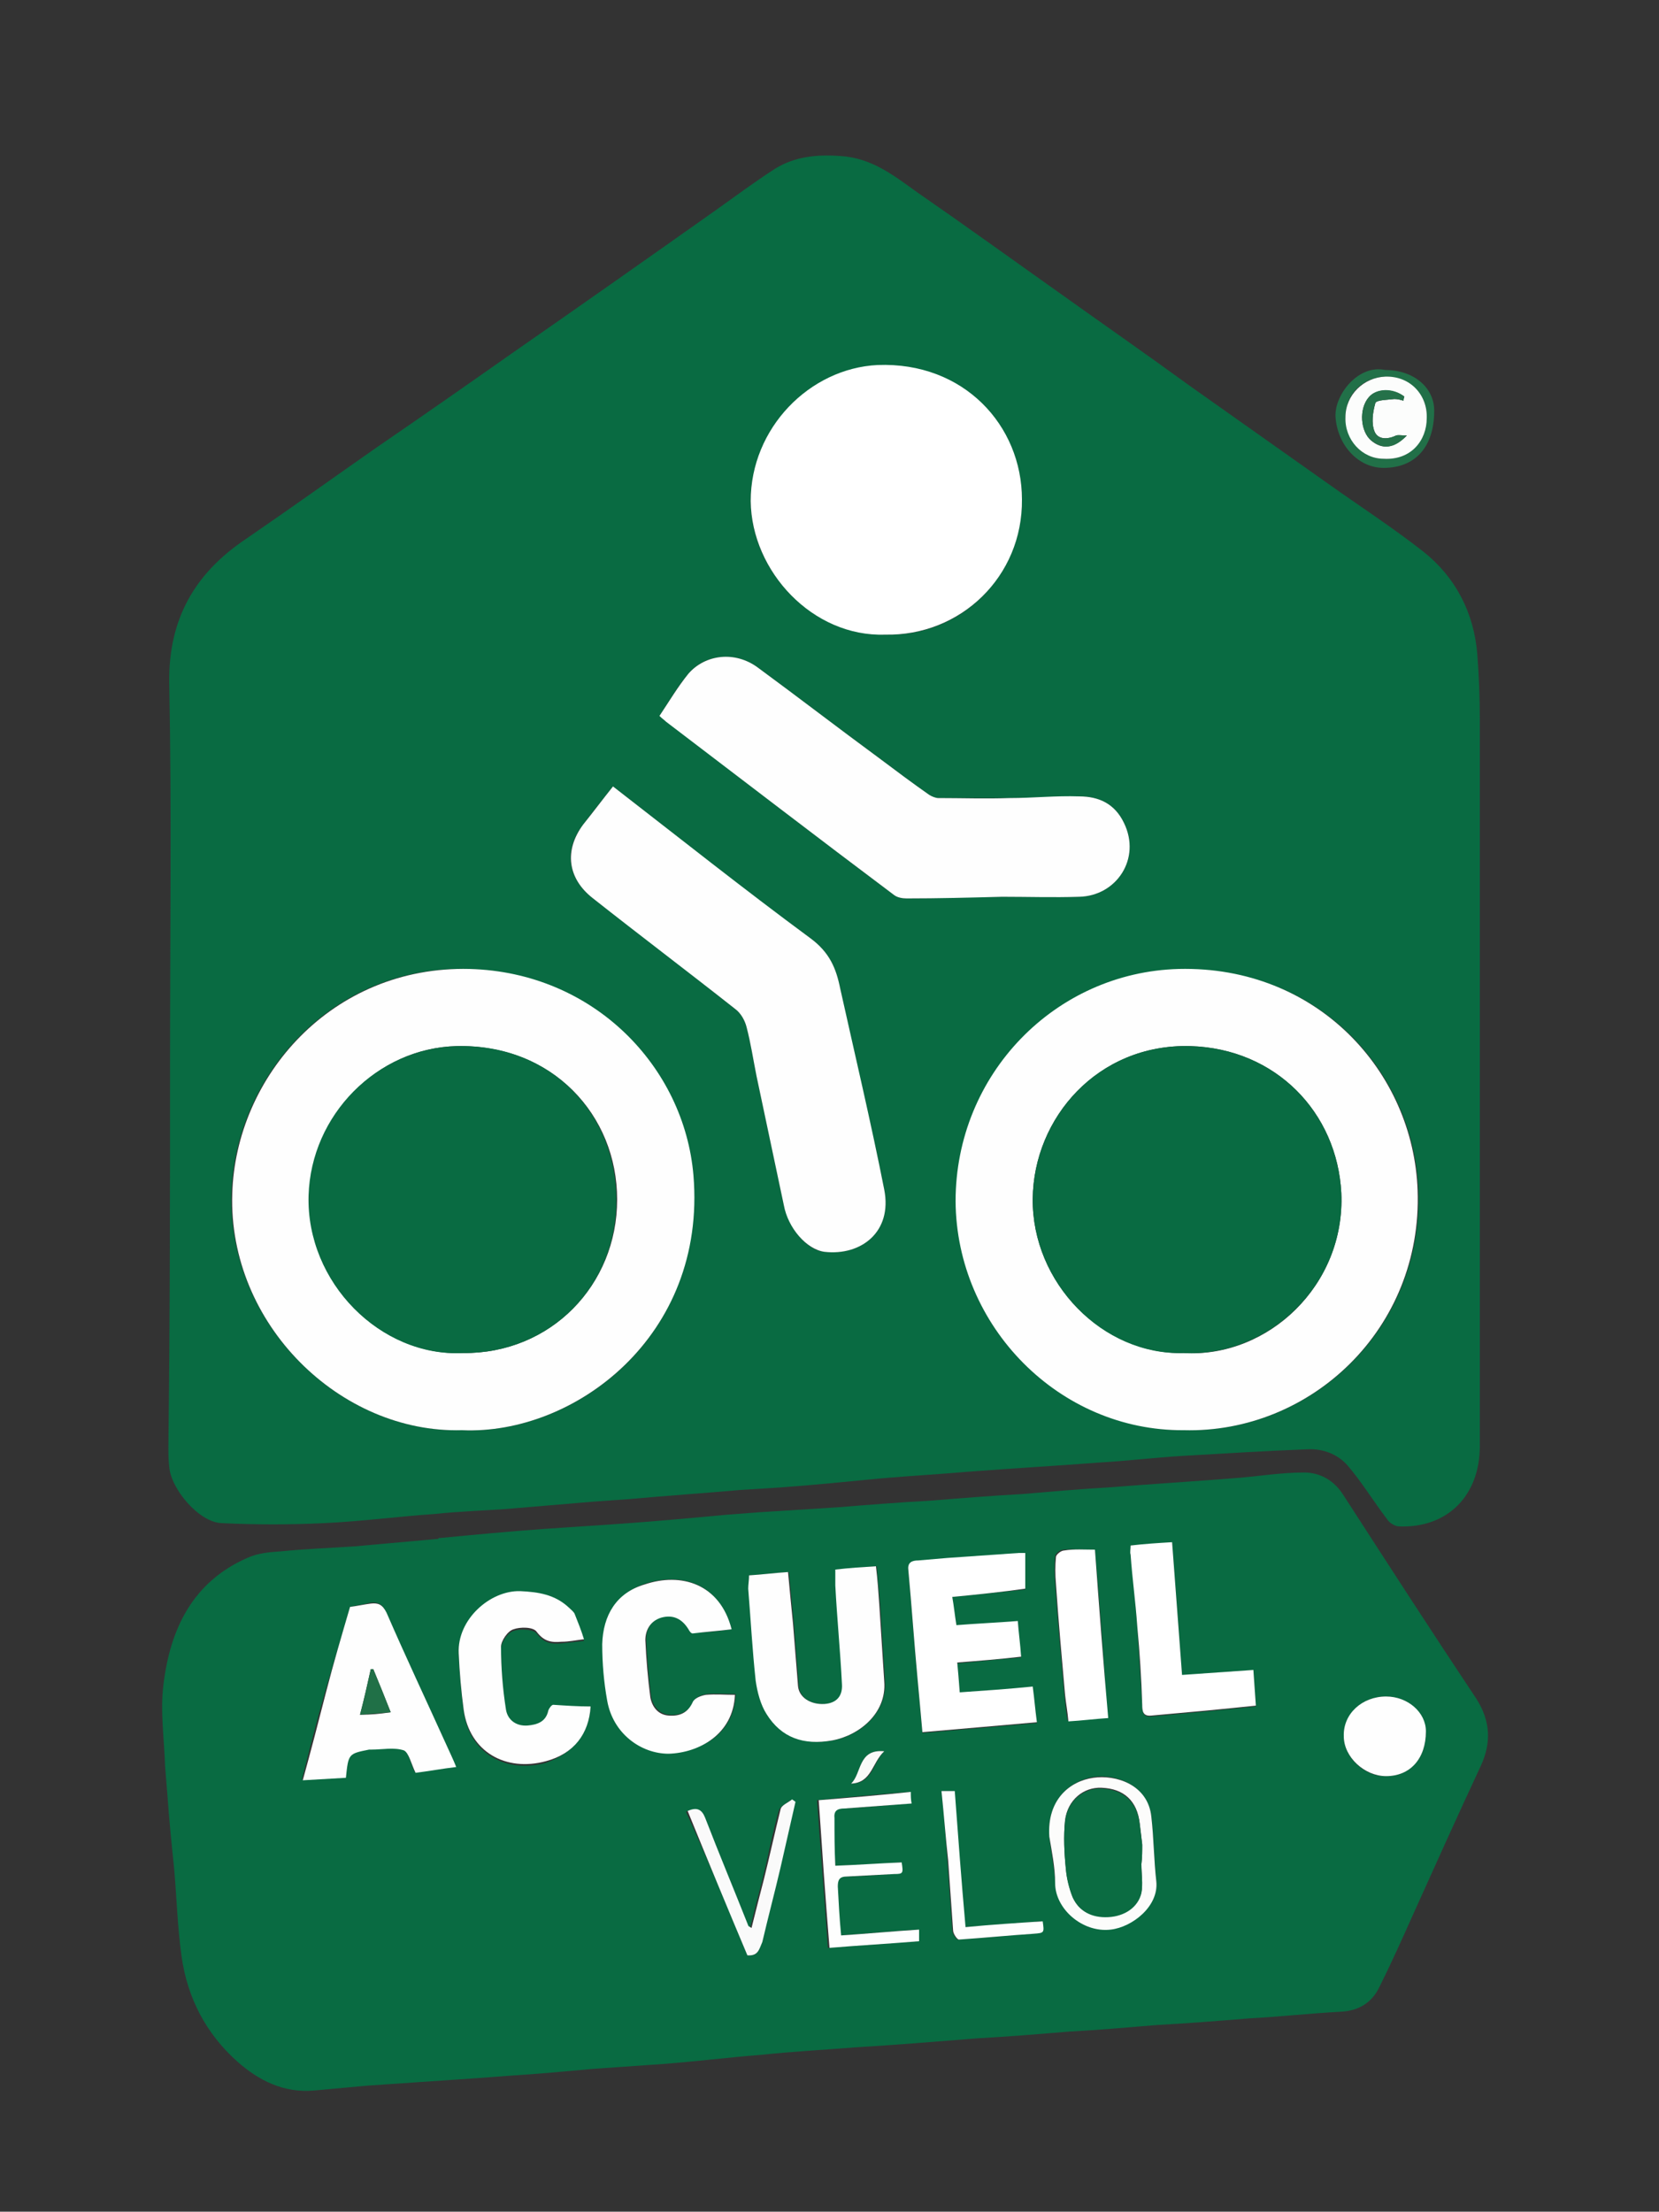
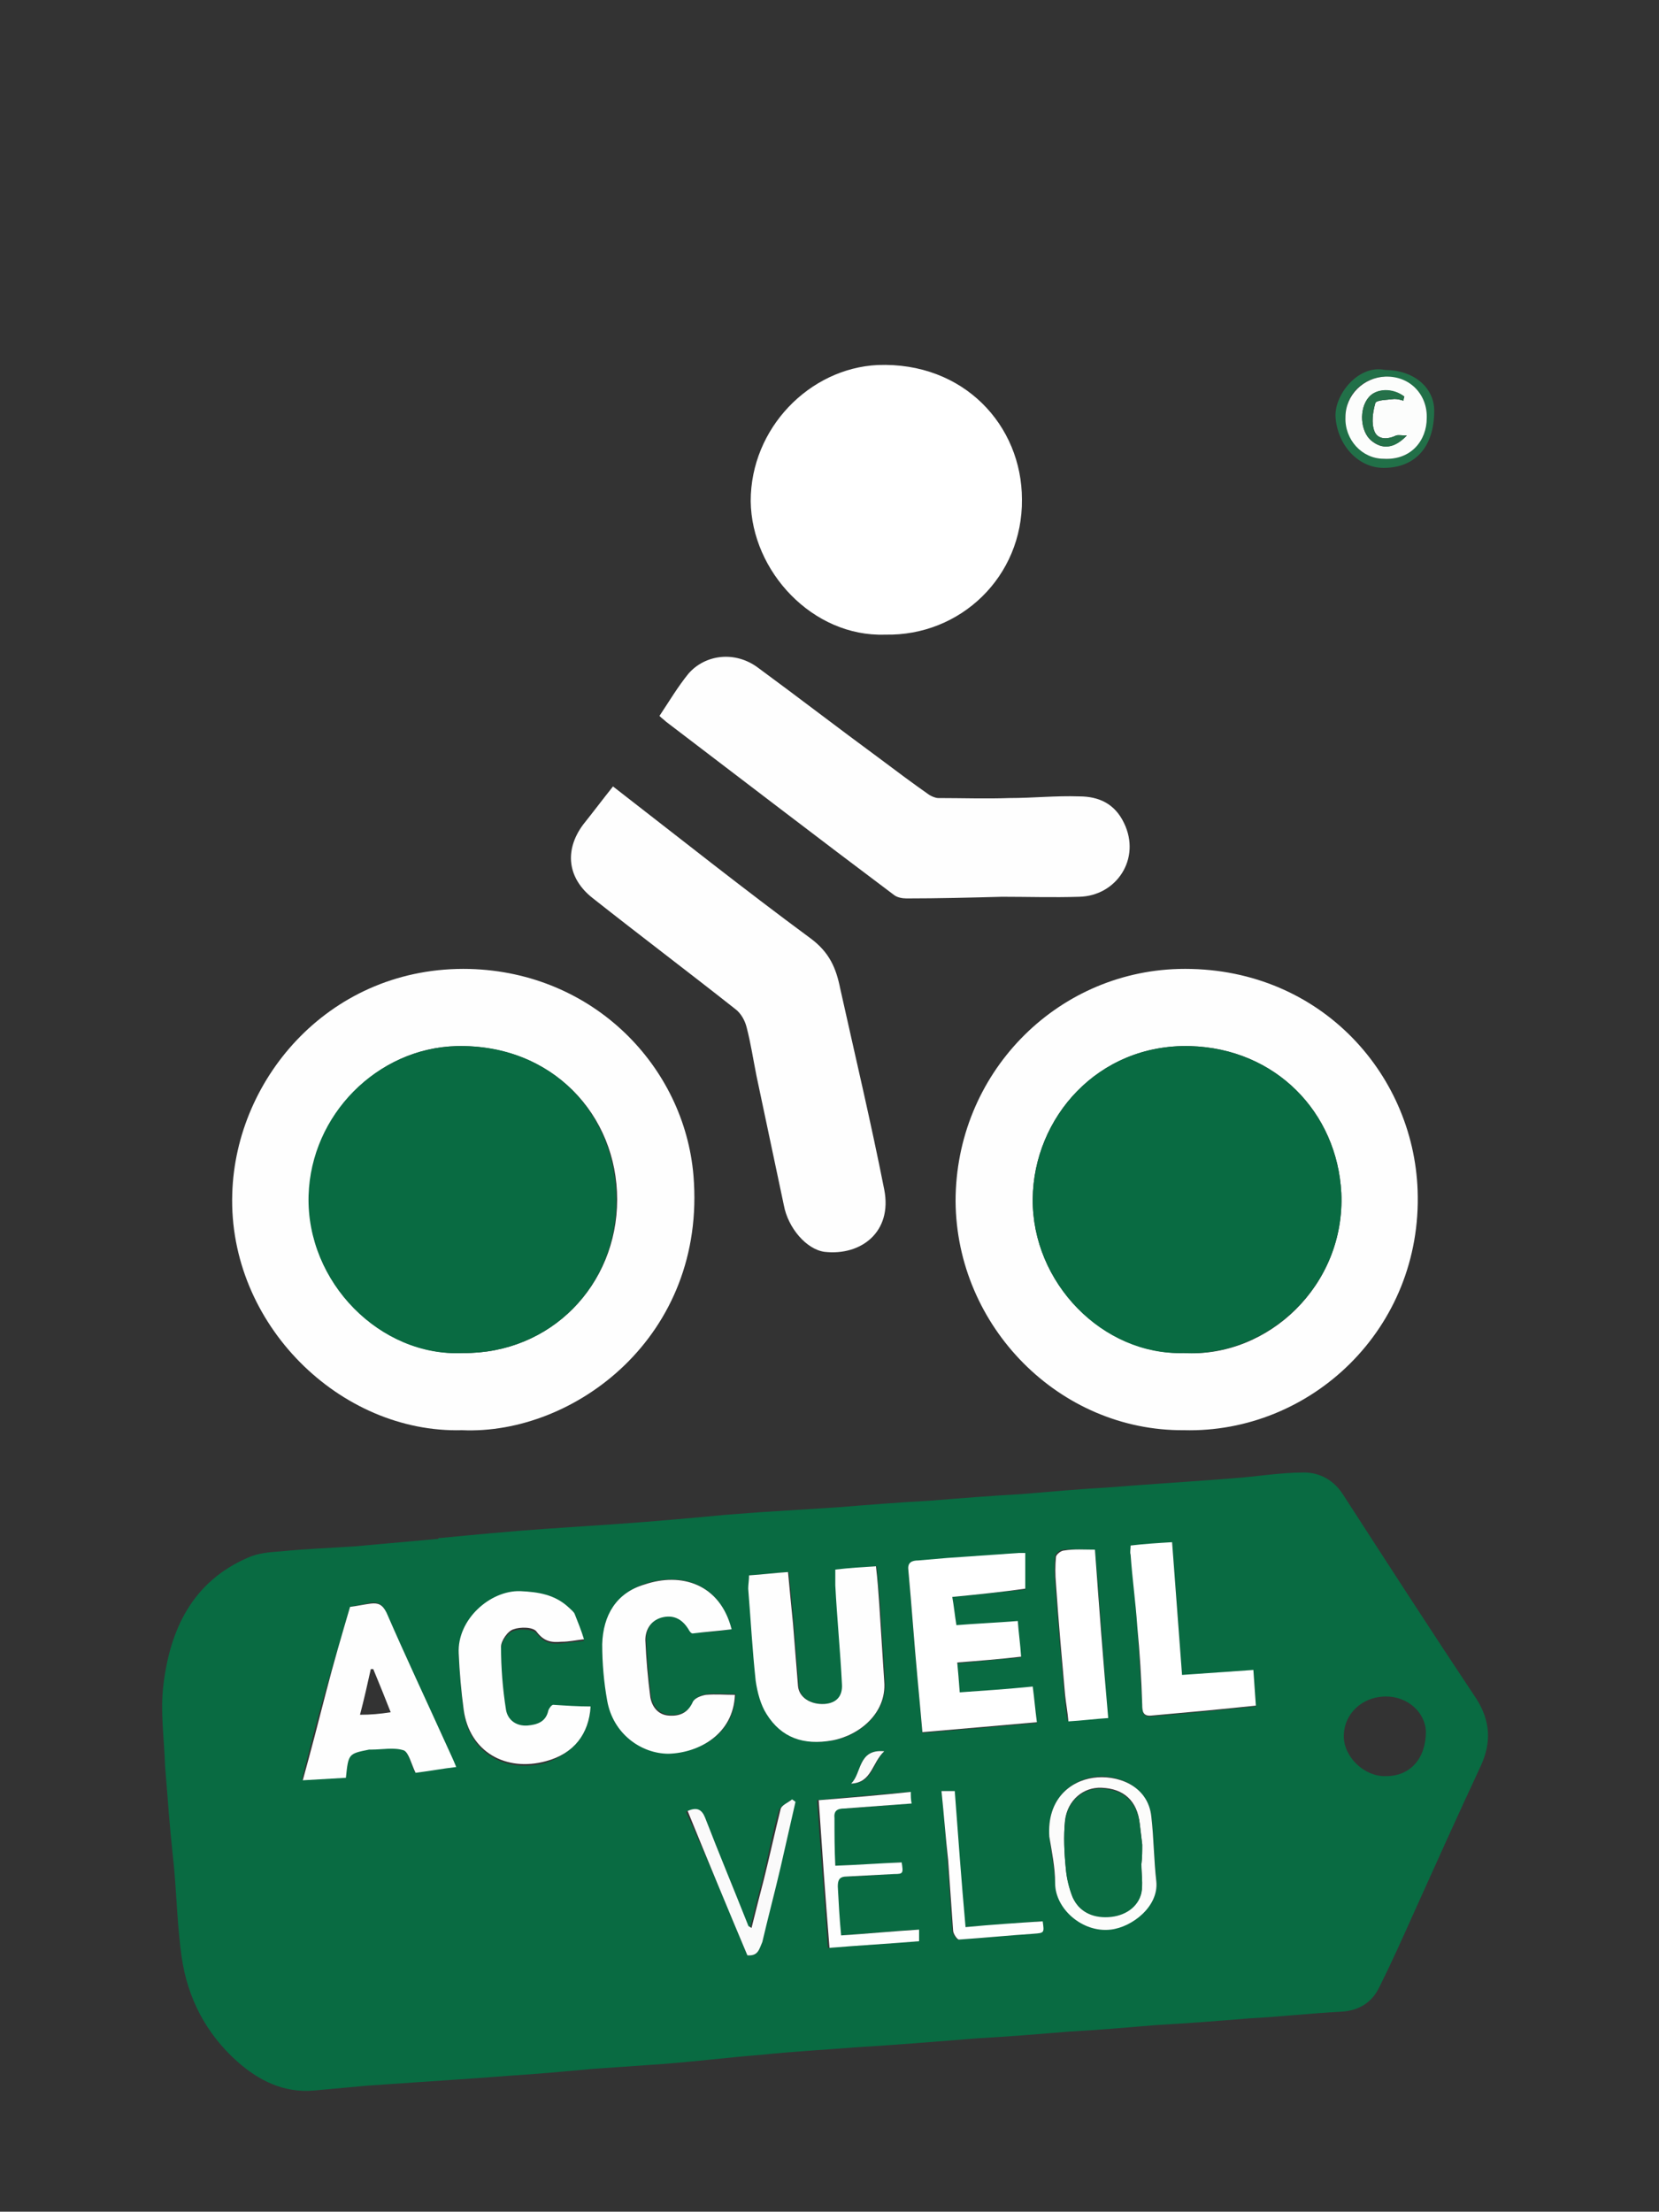
<svg xmlns="http://www.w3.org/2000/svg" version="1.1" id="Calque_1" x="0px" y="0px" viewBox="0 0 200 266.6" style="enable-background:new 0 0 200 266.6;" xml:space="preserve">
  <rect x="0" y="0" width="200" height="266.6" fill="#333333" stroke="none" />
  <style type="text/css">
	.st0{fill:none;}
	.st1{fill:#096B42;}
	.st2{fill:#217048;}
	.st3{fill:#FEFEFE;}
	.st4{fill:#FFFFFF;}
	.st5{fill:#FCFCFB;}
	.st6{fill:#FAFAFA;}
	.st7{fill:#FAFAF9;}
	.st8{fill:#FCFDFC;}
	.st9{fill:#207047;}
	.st10{fill:#0B6C42;}
	.st11{fill:#257149;}
</style>
  <g>
-     <path class="st0" d="M0,0c66.7,0,133.3,0,200,0c0,88.8,0,177.7,0,266.6c-66.7,0-133.3,0-200,0C0,177.7,0,88.9,0,0z M20.5,127.4   c0,15.6,0,31.2,0,46.8c0,0.8,0,1.7,0.1,2.5c0.2,2.7,3.7,6.7,6.3,6.8c4.1,0.2,8.3,0.2,12.4,0c4.4-0.2,8.9-0.7,13.3-1.1   c2.9-0.2,5.8-0.4,8.6-0.6c3.6-0.3,7.1-0.6,10.7-0.9c1.4-0.1,2.8-0.2,4.2-0.3c4.5-0.4,9-0.8,13.4-1.1c1.6-0.1,3.2-0.2,4.8-0.3   c4.1-0.4,8.1-0.8,12.2-1.1c3.5-0.3,7-0.6,10.5-0.8c5.2-0.4,10.5-0.7,15.7-1.1c3.3-0.3,6.6-0.6,10-0.8c5-0.3,10-0.6,15.1-0.8   c1.9-0.1,3.7,0.5,4.9,2c1.7,2,3.1,4.3,4.7,6.4c0.3,0.4,1,0.9,1.5,0.9c5.8,0.2,9.7-3.8,9.7-9.7c0-29.2,0-58.3,0-87.5   c0-2.6,0-5.2-0.3-7.9c-0.4-5-2.6-9.3-6.5-12.4c-3.7-2.9-7.6-5.5-11.5-8.2c-5.5-3.9-10.9-7.7-16.4-11.6c-5.6-4-11.2-7.9-16.7-11.9   c-5.5-3.9-10.9-7.8-16.4-11.6c-2.9-2-5.6-4.2-9.4-4.4c-2.8-0.1-5.4,0.1-7.7,1.5c-2.5,1.6-4.9,3.4-7.3,5.1   C78.1,31.1,70,36.8,61.8,42.6c-5.4,3.7-10.7,7.4-16.1,11.2c-5.3,3.7-10.6,7.5-16,11.2c-6.1,4.2-9.4,9.7-9.2,17.3   C20.7,97.3,20.5,112.4,20.5,127.4z M53,185.4c0,0,0-0.1,0-0.1c-3.3,0.3-6.6,0.7-10,0.9c-3,0.2-5.9,0.3-8.9,0.6   c-1.4,0.1-2.9,0.3-4.1,0.8c-6.6,2.9-9.3,8.6-10.1,15.3c-0.4,3.2,0.1,6.5,0.2,9.8c0,1.2,0.2,2.5,0.3,3.7c0.3,2.9,0.6,5.8,0.8,8.7   c0.3,3.5,0.4,7.1,0.9,10.6c0.7,5,2.9,9.3,6.7,12.6c2.6,2.3,5.6,3.8,9.2,3.5c2.2-0.2,4.4-0.4,6.6-0.6c4.4-0.3,8.8-0.6,13.2-0.9   c1.3-0.1,2.7-0.2,4-0.3c3.2-0.3,6.5-0.6,9.7-0.8c2.9-0.2,5.8-0.3,8.6-0.6c3.9-0.3,7.8-0.8,11.8-1.1c3.8-0.3,7.5-0.6,11.3-0.9   c5-0.4,9.9-0.8,14.9-1.1c3.6-0.3,7.3-0.6,10.9-0.8c3.6-0.3,7.1-0.6,10.7-0.8c3.7-0.3,7.4-0.6,11.1-0.8c3.7-0.3,7.3-0.6,11-0.8   c2.1-0.1,3.7-1.1,4.7-3c1.4-2.8,2.7-5.7,4-8.6c2.7-6,5.4-12,8.2-18c1.3-2.8,1.2-5.5-0.5-8.1c-5.4-8.2-10.7-16.3-16-24.5   c-1.2-1.8-2.8-2.8-4.8-2.8c-2.9,0-5.7,0.5-8.6,0.7c-5,0.4-10,0.8-15,1.1c-3.5,0.3-6.9,0.6-10.4,0.8c-3.7,0.3-7.4,0.6-11.1,0.8   c-3.7,0.3-7.5,0.6-11.2,0.8c-3.2,0.2-6.3,0.4-9.5,0.6c-1.3,0.1-2.6,0.2-3.9,0.3c-4.3,0.4-8.7,0.8-13,1.1c-3,0.2-6,0.4-8.9,0.6   C61.4,184.6,57.2,185,53,185.4z M167,44.6c-3.2-0.6-6.1,3-6,5.7c0.1,3.3,2.6,6.2,5.8,6.2c3.8,0,6.1-2.6,6.1-6.9   C173,46.7,170.4,44.6,167,44.6z" />
-     <path class="st1" d="M20.5,127.4c0-15,0.2-30.1-0.1-45.1c-0.1-7.7,3.1-13.2,9.2-17.3c5.4-3.7,10.7-7.5,16-11.2   c5.4-3.7,10.7-7.4,16.1-11.2c8.2-5.7,16.3-11.4,24.5-17.2c2.4-1.7,4.8-3.5,7.3-5.1c2.3-1.4,4.9-1.7,7.7-1.5   c3.9,0.2,6.6,2.4,9.4,4.4c5.5,3.8,10.9,7.7,16.4,11.6c5.6,4,11.2,7.9,16.7,11.9c5.5,3.9,10.9,7.7,16.4,11.6   c3.8,2.7,7.8,5.3,11.5,8.2c3.9,3.1,6.1,7.4,6.5,12.4c0.2,2.6,0.3,5.2,0.3,7.9c0,29.2,0,58.3,0,87.5c0,6-3.9,9.9-9.7,9.7   c-0.5,0-1.2-0.4-1.5-0.9c-1.6-2.1-3-4.4-4.7-6.4c-1.2-1.4-3-2.1-4.9-2c-5,0.2-10,0.5-15.1,0.8c-3.3,0.2-6.6,0.6-10,0.8   c-5.2,0.4-10.5,0.7-15.7,1.1c-3.5,0.3-7,0.5-10.5,0.8c-4.1,0.4-8.1,0.8-12.2,1.1c-1.6,0.1-3.2,0.2-4.8,0.3c-4.5,0.4-9,0.7-13.4,1.1   c-1.4,0.1-2.8,0.2-4.2,0.3c-3.6,0.3-7.1,0.6-10.7,0.9c-2.9,0.2-5.8,0.3-8.6,0.6c-4.4,0.3-8.9,0.9-13.3,1.1c-4.1,0.2-8.3,0.2-12.4,0   c-2.7-0.1-6.1-4.1-6.3-6.8c-0.1-0.8-0.1-1.7-0.1-2.5C20.5,158.6,20.5,143,20.5,127.4z M142.7,172.4c15.3,0.4,28.8-12.1,28.3-28.8   c-0.5-14.4-12.1-27.2-28.8-26.7c-14.9,0.4-27,12.6-26.9,28C115.3,159.9,127.7,172.4,142.7,172.4z M55.7,172.4   c13.5,0.6,29.5-11.2,27.8-30.7c-1.2-13.1-12.1-24.4-27-24.9c-16.5-0.5-28.2,13-28.6,27.1C27.5,159.6,41,172.8,55.7,172.4z    M106.7,76.5c9.1,0.3,16.5-7,16.5-16.2c0-8.9-7-16.7-17.4-16.2c-8.2,0.4-15.3,7.5-15.3,16.4C90.6,68.9,98,76.7,106.7,76.5z    M73.9,94.8c-1.2,1.5-2.4,3-3.6,4.6c-2.4,3.1-1.9,6.5,1.2,8.9c5.7,4.4,11.4,8.8,17.1,13.3c0.7,0.5,1.2,1.4,1.4,2.2   c0.5,1.9,0.8,3.9,1.2,5.9c1.1,5.2,2.2,10.4,3.3,15.6c0.6,2.7,2.7,5.4,4.9,5.6c4.4,0.5,8.2-2.4,7.2-7.5c-1.6-8.1-3.6-16.1-5.3-24.2   c-0.5-2.5-1.3-4.4-3.6-6.1C89.6,107.3,81.9,101,73.9,94.8z M79.5,86.3c0.4,0.3,0.6,0.5,0.9,0.7c9.1,7,18.2,14,27.4,20.9   c0.4,0.3,1,0.4,1.5,0.4c3.8,0,7.7-0.2,11.5-0.2c3.1,0,6.2,0,9.3,0c4.5-0.1,7.5-4.6,5.4-8.9c-1.1-2.3-3-3.2-5.4-3.2   c-2.8,0-5.6,0.2-8.4,0.2c-2.9,0-5.7,0-8.6,0c-0.4,0-0.8-0.2-1.1-0.4c-2-1.4-4-2.9-6-4.4c-4.9-3.6-9.7-7.3-14.6-10.9   c-2.8-2.1-6.5-1.6-8.4,0.7C81.7,82.7,80.7,84.5,79.5,86.3z" />
+     <path class="st0" d="M0,0c66.7,0,133.3,0,200,0c0,88.8,0,177.7,0,266.6c-66.7,0-133.3,0-200,0C0,177.7,0,88.9,0,0z M20.5,127.4   c0,15.6,0,31.2,0,46.8c0,0.8,0,1.7,0.1,2.5c0.2,2.7,3.7,6.7,6.3,6.8c4.4-0.2,8.9-0.7,13.3-1.1   c2.9-0.2,5.8-0.4,8.6-0.6c3.6-0.3,7.1-0.6,10.7-0.9c1.4-0.1,2.8-0.2,4.2-0.3c4.5-0.4,9-0.8,13.4-1.1c1.6-0.1,3.2-0.2,4.8-0.3   c4.1-0.4,8.1-0.8,12.2-1.1c3.5-0.3,7-0.6,10.5-0.8c5.2-0.4,10.5-0.7,15.7-1.1c3.3-0.3,6.6-0.6,10-0.8c5-0.3,10-0.6,15.1-0.8   c1.9-0.1,3.7,0.5,4.9,2c1.7,2,3.1,4.3,4.7,6.4c0.3,0.4,1,0.9,1.5,0.9c5.8,0.2,9.7-3.8,9.7-9.7c0-29.2,0-58.3,0-87.5   c0-2.6,0-5.2-0.3-7.9c-0.4-5-2.6-9.3-6.5-12.4c-3.7-2.9-7.6-5.5-11.5-8.2c-5.5-3.9-10.9-7.7-16.4-11.6c-5.6-4-11.2-7.9-16.7-11.9   c-5.5-3.9-10.9-7.8-16.4-11.6c-2.9-2-5.6-4.2-9.4-4.4c-2.8-0.1-5.4,0.1-7.7,1.5c-2.5,1.6-4.9,3.4-7.3,5.1   C78.1,31.1,70,36.8,61.8,42.6c-5.4,3.7-10.7,7.4-16.1,11.2c-5.3,3.7-10.6,7.5-16,11.2c-6.1,4.2-9.4,9.7-9.2,17.3   C20.7,97.3,20.5,112.4,20.5,127.4z M53,185.4c0,0,0-0.1,0-0.1c-3.3,0.3-6.6,0.7-10,0.9c-3,0.2-5.9,0.3-8.9,0.6   c-1.4,0.1-2.9,0.3-4.1,0.8c-6.6,2.9-9.3,8.6-10.1,15.3c-0.4,3.2,0.1,6.5,0.2,9.8c0,1.2,0.2,2.5,0.3,3.7c0.3,2.9,0.6,5.8,0.8,8.7   c0.3,3.5,0.4,7.1,0.9,10.6c0.7,5,2.9,9.3,6.7,12.6c2.6,2.3,5.6,3.8,9.2,3.5c2.2-0.2,4.4-0.4,6.6-0.6c4.4-0.3,8.8-0.6,13.2-0.9   c1.3-0.1,2.7-0.2,4-0.3c3.2-0.3,6.5-0.6,9.7-0.8c2.9-0.2,5.8-0.3,8.6-0.6c3.9-0.3,7.8-0.8,11.8-1.1c3.8-0.3,7.5-0.6,11.3-0.9   c5-0.4,9.9-0.8,14.9-1.1c3.6-0.3,7.3-0.6,10.9-0.8c3.6-0.3,7.1-0.6,10.7-0.8c3.7-0.3,7.4-0.6,11.1-0.8c3.7-0.3,7.3-0.6,11-0.8   c2.1-0.1,3.7-1.1,4.7-3c1.4-2.8,2.7-5.7,4-8.6c2.7-6,5.4-12,8.2-18c1.3-2.8,1.2-5.5-0.5-8.1c-5.4-8.2-10.7-16.3-16-24.5   c-1.2-1.8-2.8-2.8-4.8-2.8c-2.9,0-5.7,0.5-8.6,0.7c-5,0.4-10,0.8-15,1.1c-3.5,0.3-6.9,0.6-10.4,0.8c-3.7,0.3-7.4,0.6-11.1,0.8   c-3.7,0.3-7.5,0.6-11.2,0.8c-3.2,0.2-6.3,0.4-9.5,0.6c-1.3,0.1-2.6,0.2-3.9,0.3c-4.3,0.4-8.7,0.8-13,1.1c-3,0.2-6,0.4-8.9,0.6   C61.4,184.6,57.2,185,53,185.4z M167,44.6c-3.2-0.6-6.1,3-6,5.7c0.1,3.3,2.6,6.2,5.8,6.2c3.8,0,6.1-2.6,6.1-6.9   C173,46.7,170.4,44.6,167,44.6z" />
    <path class="st1" d="M53,185.4c4.2-0.4,8.4-0.8,12.6-1.1c3-0.2,6-0.4,8.9-0.6c4.3-0.3,8.7-0.7,13-1.1c1.3-0.1,2.6-0.2,3.9-0.3   c3.2-0.2,6.3-0.4,9.5-0.6c3.7-0.3,7.5-0.6,11.2-0.8c3.7-0.3,7.4-0.6,11.1-0.8c3.5-0.3,6.9-0.6,10.4-0.8c5-0.4,10-0.7,15-1.1   c2.9-0.2,5.7-0.7,8.6-0.7c2,0,3.7,1,4.8,2.8c5.3,8.2,10.6,16.4,16,24.5c1.7,2.7,1.8,5.3,0.5,8.1c-2.8,6-5.5,12-8.2,18   c-1.3,2.9-2.6,5.8-4,8.6c-0.9,1.9-2.5,2.9-4.7,3c-3.7,0.2-7.3,0.6-11,0.8c-3.7,0.3-7.4,0.6-11.1,0.8c-3.6,0.3-7.1,0.6-10.7,0.8   c-3.6,0.3-7.3,0.6-10.9,0.8c-5,0.4-9.9,0.8-14.9,1.1c-3.8,0.3-7.5,0.5-11.3,0.9c-3.9,0.3-7.8,0.8-11.8,1.1   c-2.9,0.2-5.8,0.4-8.6,0.6c-3.2,0.3-6.5,0.6-9.7,0.8c-1.3,0.1-2.7,0.2-4,0.3c-4.4,0.3-8.8,0.6-13.2,0.9c-2.2,0.2-4.4,0.4-6.6,0.6   c-3.6,0.3-6.6-1.2-9.2-3.5c-3.8-3.4-6-7.7-6.7-12.6c-0.5-3.5-0.6-7.1-0.9-10.6c-0.3-2.9-0.6-5.8-0.8-8.7c-0.1-1.2-0.2-2.5-0.3-3.7   c-0.1-3.3-0.6-6.6-0.2-9.8c0.8-6.7,3.5-12.4,10.1-15.3c1.3-0.6,2.7-0.7,4.1-0.8c3-0.3,5.9-0.4,8.9-0.6c3.3-0.3,6.6-0.6,10-0.9   C53,185.3,53,185.4,53,185.4z M114.8,192.5c3.2-0.3,6.1-0.6,8.8-0.9c0-1.5,0-2.9,0-4.3c-0.4,0-0.6-0.1-0.8,0   c-2.9,0.2-5.7,0.4-8.6,0.6c-1.2,0.1-2.3,0.2-3.5,0.3c-0.7,0.1-1.3,0.2-1.2,1.1c0.4,4.3,0.7,8.7,1.1,13c0.2,2.2,0.4,4.3,0.6,6.6   c4.7-0.4,9.2-0.8,13.8-1.2c-0.2-1.5-0.3-2.9-0.5-4.3c-3,0.2-5.9,0.4-8.8,0.7c-0.1-1.3-0.2-2.5-0.3-3.6c2.5-0.2,5-0.5,7.7-0.7   c-0.2-1.5-0.3-2.9-0.4-4.3c-2.5,0.2-5,0.3-7.4,0.5C115.1,194.7,114.9,193.6,114.8,192.5z M90.3,189.9c0,0.6,0,1.1,0,1.6   c0.3,3.7,0.5,7.4,0.9,11.1c0.2,1.4,0.5,2.9,1.3,4c1.8,2.8,4.5,3.8,7.9,3.2c3.3-0.6,6.5-3.3,6.3-7.1c-0.2-3.1-0.4-6.2-0.6-9.3   c-0.1-1.5-0.3-2.9-0.4-4.6c-1.6,0.1-3.3,0.3-4.9,0.4c0,0.7,0,1.3,0,1.9c0.3,4,0.6,8,0.8,11.9c0.1,1.5-0.7,2.3-2.1,2.4   c-1.7,0.1-3.1-0.7-3.2-2.2c-0.2-2.5-0.4-5-0.6-7.5c-0.2-2-0.4-4.1-0.6-6.2C93.4,189.6,91.9,189.8,90.3,189.9z M42.2,193.7   c-1,3.4-2,6.8-3,10.2c-1,3.5-1.9,7-2.8,10.6c1.8-0.1,3.5-0.2,5.2-0.3c0.4-2.9,0.4-2.9,2.8-3.4c0.1,0,0.2,0,0.3,0   c1.3,0,2.7-0.3,3.9,0.1c0.7,0.3,0.9,1.7,1.4,2.7c1.6-0.2,3.2-0.4,4.9-0.7c-0.4-0.9-0.8-1.8-1.2-2.7c-2.4-5.3-4.9-10.5-7.2-15.9   c-0.4-1-1-1.2-1.9-1.1C43.9,193.4,43,193.5,42.2,193.7z M88.2,196.4c-1.5-5.6-6.1-6.9-10.4-5.5c-3.4,1.1-5,3.8-5.1,7.2   c0,2.3,0.2,4.5,0.6,6.8c0.7,4,4,6.5,7.4,6.4c3.7-0.1,7.8-2.2,8-7.1c-1.2,0-2.4-0.1-3.5,0c-0.6,0.1-1.4,0.4-1.6,0.9   c-0.6,1.3-1.7,1.7-2.9,1.6c-1.3-0.1-2-1.1-2.2-2.2c-0.3-2.3-0.5-4.6-0.6-6.9c0-1.2,0.6-2.3,1.9-2.7c1.5-0.4,2.5,0,3.3,1.4   c0.1,0.2,0.3,0.6,0.5,0.5C85.1,196.8,86.7,196.6,88.2,196.4z M71.2,205.7c-1.5,0-3,0-4.5,0c-0.2,0-0.6,0.4-0.6,0.7   c-0.3,1.4-1.3,1.7-2.5,1.8c-1.3,0.1-2.4-0.7-2.6-1.9c-0.4-2.5-0.6-5.1-0.6-7.6c0-0.7,0.8-1.9,1.5-2.1c0.8-0.3,2.4-0.2,2.8,0.3   c0.9,1.2,1.8,1.3,3,1.2c0.9-0.1,1.8-0.2,2.7-0.3c-0.4-1-0.7-2-1.1-3c-0.1-0.3-0.5-0.6-0.7-0.8c-1.6-1.6-3.7-1.9-5.9-2   c-3.6-0.1-7.6,3.4-7.4,7.5c0.1,2.3,0.3,4.5,0.6,6.8c0.7,5.1,5.1,7.5,9.9,6.2C69.2,211.3,71,209,71.2,205.7z M136.3,186.3   c0,0.4,0,0.8,0,1.2c0.3,2.9,0.6,5.7,0.8,8.6c0.2,3.1,0.4,6.3,0.6,9.5c0,0.8,0.1,1.4,1.1,1.3c2.2-0.2,4.4-0.4,6.6-0.6   c2-0.2,4-0.4,6-0.6c-0.1-1.5-0.2-2.8-0.3-4.3c-2.9,0.2-5.7,0.4-8.6,0.6c-0.4-5.4-0.8-10.7-1.2-16C139.6,186,138,186.2,136.3,186.3z    M132,186.8c-1.3,0-2.5-0.1-3.8,0c-0.4,0-1,0.5-1,0.8c-0.1,1.1-0.1,2.2,0,3.2c0.3,4.5,0.7,8.9,1.1,13.4c0.1,1,0.2,2.1,0.4,3.2   c1.7-0.2,3.3-0.3,4.8-0.4C133.1,200.3,132.6,193.6,132,186.8z M167.1,204.5c-2.9,0-5.1,2.1-5.1,4.8c0,2.5,2.5,4.9,5.1,4.8   c2.9,0,4.8-2.1,4.8-5.4C171.8,206.4,169.7,204.5,167.1,204.5z M126.5,221.4c0.2,1.8,0.6,3.7,0.7,5.5c0,3.1,3.3,6,6.7,5.6   c2.6-0.3,5.8-2.8,5.5-5.8c-0.3-2.6-0.3-5.2-0.6-7.8c-0.5-3.8-4.4-5.1-7-4.7C129,214.7,126.2,216.9,126.5,221.4z M100.7,224.9   c-0.1-2.1-0.2-3.9-0.3-5.7c-0.1-1,0.3-1.2,1.2-1.2c2.7-0.1,5.3-0.4,8.1-0.6c0-0.5,0-0.9-0.1-1.4c-3.7,0.3-7.3,0.6-11.1,1   c0.4,6,0.9,11.8,1.3,17.8c3.7-0.3,7.2-0.5,10.8-0.8c0-0.5,0-0.9,0-1.4c-3.2,0.2-6.3,0.5-9.4,0.7c-0.1-2.1-0.2-4-0.4-5.9   c-0.1-0.8,0.2-1.2,1.1-1.2c1.9,0,3.8-0.2,5.7-0.3c1.1-0.1,1.1-0.1,0.9-1.4C106.1,224.7,103.5,224.8,100.7,224.9z M90.1,235.7   c1.3,0.1,1.4-0.6,1.6-1.5c0.7-3,1.5-6,2.2-9c0.6-2.6,1.2-5.3,1.8-7.9c-0.1-0.1-0.3-0.2-0.4-0.3c-0.5,0.4-1.2,0.7-1.4,1.2   c-0.8,2.8-1.3,5.6-2,8.4c-0.5,1.9-1,3.9-1.5,5.9c-0.2-0.2-0.4-0.2-0.4-0.3c-1.7-4.3-3.5-8.7-5.2-13c-0.4-1.1-1-1.3-2.1-0.8   C85.3,224.1,87.7,229.9,90.1,235.7z M113.5,215.9c0.3,2.9,0.5,5.6,0.7,8.3c0.2,2.8,0.4,5.7,0.6,8.5c0,0.4,0.5,1.1,0.7,1.1   c3-0.2,6-0.5,9-0.7c1.2-0.1,1.3-0.1,1.1-1.5c-3.1,0.2-6.2,0.5-9.3,0.7c-0.4-5.6-0.9-10.9-1.3-16.4   C114.6,215.9,114.2,215.9,113.5,215.9z M102.6,215c2.6,0,2.6-2.5,4-3.9C103.4,210.8,103.9,213.8,102.6,215z" />
    <path class="st2" d="M167,44.6c3.4,0,5.9,2.1,5.9,4.9c0,4.4-2.3,6.9-6.1,6.9c-3.1,0-5.6-2.8-5.8-6.2   C160.9,47.5,163.8,43.9,167,44.6z M166.8,55.3c3.3,0.2,5.1-2.2,5.2-4.9c0.1-2.8-2-5-5-5c-2.7,0.1-4.8,2.1-4.8,4.9   C162.2,53,164.3,55.3,166.8,55.3z" />
    <path class="st3" d="M142.7,172.4c-15,0.1-27.4-12.5-27.5-27.6c0-15.3,12-27.6,26.9-28c16.7-0.4,28.3,12.4,28.8,26.7   C171.5,160.2,158,172.8,142.7,172.4z M142.7,163.1c10.2,0.6,19.5-8.2,19-19.3c-0.5-9.7-7.9-17.4-18.2-17.7   c-11.1-0.3-18.9,8.6-19,18.4C124.4,154.6,132.9,163.3,142.7,163.1z" />
    <path class="st3" d="M55.7,172.4C41,172.8,27.5,159.6,28,143.9c0.4-14.1,12-27.5,28.6-27.1c15,0.4,25.9,11.8,27,24.9   C85.2,161.1,69.2,173,55.7,172.4z M55.8,163.1c10.6,0.1,18.6-8.2,18.6-18.5c0-10.2-7.8-18.7-19.3-18.5c-9.6,0.2-17.5,8.3-17.8,18   C36.9,154.6,45.9,163.5,55.8,163.1z" />
    <path class="st4" d="M106.7,76.5c-8.7,0.3-16.1-7.6-16.2-16.1c0-8.8,7.1-16,15.3-16.4c10.4-0.4,17.4,7.3,17.4,16.2   C123.3,69.5,115.8,76.7,106.7,76.5z" />
    <path class="st3" d="M73.9,94.8c8,6.2,15.8,12.4,23.8,18.3c2.3,1.7,3.1,3.6,3.6,6.1c1.8,8.1,3.7,16.1,5.3,24.2c1,5.1-2.8,8-7.2,7.5   c-2.2-0.3-4.4-2.9-4.9-5.6c-1.1-5.2-2.2-10.4-3.3-15.6c-0.4-2-0.7-4-1.2-5.9c-0.2-0.8-0.7-1.7-1.4-2.2c-5.7-4.5-11.4-8.8-17.1-13.3   c-3.1-2.4-3.5-5.8-1.2-8.9C71.5,97.9,72.7,96.3,73.9,94.8z" />
    <path class="st3" d="M79.5,86.3c1.2-1.8,2.2-3.5,3.5-5.1c2-2.3,5.6-2.8,8.4-0.7c4.9,3.6,9.7,7.3,14.6,10.9c2,1.5,4,3,6,4.4   c0.3,0.2,0.8,0.4,1.1,0.4c2.9,0,5.7,0.1,8.6,0c2.8,0,5.6-0.3,8.4-0.2c2.4,0,4.3,0.9,5.4,3.2c2.1,4.3-0.9,8.8-5.4,8.9   c-3.1,0.1-6.2,0-9.3,0c-3.8,0.1-7.7,0.2-11.5,0.2c-0.5,0-1.1-0.1-1.5-0.4C98.6,101,89.5,94,80.3,87C80.1,86.8,79.8,86.6,79.5,86.3z   " />
    <path class="st4" d="M114.8,192.5c0.2,1.1,0.3,2.2,0.5,3.4c2.5-0.2,4.9-0.3,7.4-0.5c0.1,1.4,0.3,2.8,0.4,4.3   c-2.6,0.3-5.1,0.5-7.7,0.7c0.1,1.1,0.2,2.2,0.3,3.6c2.9-0.2,5.8-0.4,8.8-0.7c0.2,1.5,0.3,2.8,0.5,4.3c-4.6,0.4-9.1,0.8-13.8,1.2   c-0.2-2.3-0.4-4.4-0.6-6.6c-0.4-4.3-0.7-8.7-1.1-13c-0.1-0.9,0.5-1.1,1.2-1.1c1.2-0.1,2.3-0.2,3.5-0.3c2.9-0.2,5.7-0.4,8.6-0.6   c0.2,0,0.4,0,0.8,0c0,1.4,0,2.7,0,4.3C120.8,191.9,117.9,192.2,114.8,192.5z" />
    <path class="st3" d="M90.3,189.9c1.6-0.1,3.1-0.3,4.7-0.4c0.2,2.2,0.4,4.2,0.6,6.2c0.2,2.5,0.4,5,0.6,7.5c0.1,1.4,1.5,2.3,3.2,2.2   c1.4-0.1,2.2-0.9,2.1-2.4c-0.2-4-0.6-8-0.8-11.9c0-0.6,0-1.2,0-1.9c1.7-0.2,3.3-0.3,4.9-0.4c0.2,1.7,0.3,3.1,0.4,4.6   c0.2,3.1,0.4,6.2,0.6,9.3c0.3,3.8-3,6.5-6.3,7.1c-3.4,0.6-6.1-0.3-7.9-3.2c-0.7-1.1-1.1-2.6-1.3-4c-0.4-3.7-0.6-7.4-0.9-11.1   C90.2,191,90.3,190.5,90.3,189.9z" />
    <path class="st3" d="M42.2,193.7c0.8-0.1,1.7-0.3,2.5-0.4c0.9-0.1,1.4,0.1,1.9,1.1c2.3,5.3,4.8,10.6,7.2,15.9   c0.4,0.9,0.8,1.7,1.2,2.7c-1.7,0.2-3.3,0.5-4.9,0.7c-0.5-1-0.8-2.4-1.4-2.7c-1.2-0.4-2.6-0.1-3.9-0.1c-0.1,0-0.2,0-0.3,0   c-2.5,0.5-2.5,0.5-2.8,3.4c-1.7,0.1-3.4,0.2-5.2,0.3c1-3.6,1.9-7.1,2.8-10.6C40.2,200.5,41.2,197.1,42.2,193.7z M47.1,206.4   c-0.7-1.8-1.4-3.5-2.1-5.2c-0.1,0-0.2,0-0.3,0c-0.4,1.8-0.8,3.6-1.3,5.5C44.7,206.7,45.8,206.6,47.1,206.4z" />
    <path class="st3" d="M88.2,196.4c-1.6,0.2-3.1,0.3-4.7,0.5c-0.2,0-0.4-0.3-0.5-0.5c-0.8-1.3-1.9-1.8-3.3-1.4   c-1.3,0.4-1.9,1.5-1.9,2.7c0.1,2.3,0.3,4.6,0.6,6.9c0.2,1.1,0.9,2.1,2.2,2.2c1.3,0.1,2.3-0.3,2.9-1.6c0.2-0.5,1-0.8,1.6-0.9   c1.2-0.1,2.3,0,3.5,0c-0.2,4.8-4.4,7-8,7.1c-3.3,0-6.7-2.4-7.4-6.4c-0.4-2.2-0.6-4.5-0.6-6.8c0.1-3.5,1.7-6.2,5.1-7.2   C82.1,189.5,86.8,190.9,88.2,196.4z" />
    <path class="st3" d="M71.2,205.7c-0.2,3.3-2,5.7-5.4,6.6c-4.8,1.3-9.2-1.1-9.9-6.2c-0.3-2.2-0.5-4.5-0.6-6.8   c-0.2-4.1,3.8-7.6,7.4-7.5c2.2,0.1,4.2,0.4,5.9,2c0.3,0.3,0.6,0.5,0.7,0.8c0.4,1,0.8,2,1.1,3c-0.9,0.1-1.8,0.3-2.7,0.3   c-1.2,0.1-2.1,0-3-1.2c-0.4-0.6-2-0.6-2.8-0.3c-0.7,0.2-1.5,1.4-1.5,2.1c0,2.5,0.2,5.1,0.6,7.6c0.2,1.2,1.2,2,2.6,1.9   c1.1-0.1,2.2-0.4,2.5-1.8c0.1-0.3,0.4-0.7,0.6-0.7C68.2,205.6,69.7,205.7,71.2,205.7z" />
    <path class="st4" d="M136.3,186.3c1.7-0.2,3.3-0.3,5-0.4c0.4,5.4,0.8,10.7,1.2,16c2.9-0.2,5.8-0.4,8.6-0.6c0.1,1.5,0.2,2.9,0.3,4.3   c-1.9,0.2-3.9,0.4-6,0.6c-2.2,0.2-4.4,0.4-6.6,0.6c-1,0.1-1.1-0.5-1.1-1.3c-0.1-3.2-0.3-6.3-0.6-9.5c-0.2-2.9-0.6-5.7-0.8-8.6   C136.2,187.1,136.3,186.8,136.3,186.3z" />
    <path class="st4" d="M132,186.8c0.5,6.9,1,13.5,1.6,20.3c-1.6,0.1-3.1,0.3-4.8,0.4c-0.1-1.2-0.3-2.2-0.4-3.2   c-0.4-4.5-0.8-8.9-1.1-13.4c-0.1-1.1-0.1-2.2,0-3.2c0-0.3,0.6-0.8,1-0.8C129.5,186.7,130.7,186.8,132,186.8z" />
-     <path class="st3" d="M167.1,204.5c2.6,0,4.8,1.9,4.8,4.2c0,3.3-1.9,5.4-4.8,5.4c-2.6,0-5.1-2.3-5.1-4.8   C161.9,206.6,164.2,204.5,167.1,204.5z" />
    <path class="st5" d="M126.5,221.4c-0.3-4.5,2.5-6.7,5.3-7.1c2.7-0.4,6.6,0.8,7,4.7c0.3,2.6,0.3,5.2,0.6,7.8c0.3,3-2.9,5.5-5.5,5.8   c-3.4,0.4-6.7-2.5-6.7-5.6C127.2,225.1,126.8,223.2,126.5,221.4z M137.6,224.7C137.6,224.7,137.6,224.7,137.6,224.7   c0.1-0.8,0.1-1.6,0.1-2.4c-0.1-0.8-0.2-1.7-0.3-2.5c-0.3-2.7-1.9-4.2-4.6-4.3c-2.2-0.1-4.1,1.5-4.4,3.9c-0.2,1.9-0.1,3.9,0.1,5.9   c0.1,1.1,0.4,2.3,0.8,3.3c0.7,1.8,2.3,2.5,4.3,2.4c2-0.1,3.6-1.2,4-2.9C137.8,227.1,137.6,225.9,137.6,224.7z" />
    <path class="st3" d="M100.7,224.9c2.8-0.1,5.4-0.3,8-0.4c0.2,1.3,0.2,1.4-0.9,1.4c-1.9,0.1-3.8,0.2-5.7,0.3c-0.9,0-1.1,0.4-1.1,1.2   c0.1,1.9,0.2,3.8,0.4,5.9c3.1-0.2,6.2-0.5,9.4-0.7c0,0.5,0,0.9,0,1.4c-3.6,0.3-7.2,0.5-10.8,0.8c-0.5-6.1-0.9-11.9-1.3-17.8   c3.7-0.3,7.4-0.6,11.1-1c0,0.5,0,0.9,0.1,1.4c-2.8,0.2-5.4,0.4-8.1,0.6c-0.9,0-1.3,0.3-1.2,1.2   C100.6,221.1,100.6,222.9,100.7,224.9z" />
    <path class="st6" d="M90.1,235.7c-2.4-5.7-4.8-11.5-7.2-17.4c1.1-0.5,1.7-0.2,2.1,0.8c1.7,4.4,3.5,8.7,5.2,13   c0,0.1,0.1,0.1,0.4,0.3c0.5-2,1-4,1.5-5.9c0.7-2.8,1.3-5.6,2-8.4c0.1-0.5,0.9-0.8,1.4-1.2c0.1,0.1,0.3,0.2,0.4,0.3   c-0.6,2.6-1.2,5.3-1.8,7.9c-0.7,3-1.5,6-2.2,9C91.5,235,91.4,235.8,90.1,235.7z" />
    <path class="st3" d="M113.5,215.9c0.7,0,1.1,0,1.6,0c0.4,5.4,0.8,10.8,1.3,16.4c3.1-0.3,6.2-0.5,9.3-0.7c0.2,1.4,0.2,1.4-1.1,1.5   c-3,0.2-6,0.5-9,0.7c-0.2,0-0.7-0.7-0.7-1.1c-0.2-2.8-0.4-5.7-0.6-8.5C114,221.5,113.8,218.8,113.5,215.9z" />
    <path class="st7" d="M102.6,215c1.3-1.2,0.8-4.2,4-3.9C105.1,212.5,105.1,214.9,102.6,215z" />
    <path class="st8" d="M166.8,55.3c-2.6,0-4.7-2.3-4.6-5c0-2.7,2.2-4.8,4.8-4.9c3-0.1,5.1,2.2,5,5C172,53.1,170.1,55.5,166.8,55.3z    M169.2,48.3c0-0.2,0-0.3,0.1-0.5c-1.4-1-3.4-1-4.3,0.1c-1.2,1.4-1,4.1,0.3,5.2c1.3,1.1,2.7,1,4.3-0.6c-0.6,0-1-0.1-1.3,0   c-1,0.5-2.2,0.5-2.6-0.5c-0.4-1-0.2-2.3,0.1-3.4c0.1-0.4,1.5-0.4,2.3-0.5C168.5,48.1,168.9,48.2,169.2,48.3z" />
    <path class="st1" d="M142.7,163.1c-9.8,0.3-18.3-8.5-18.2-18.6c0.1-9.7,7.8-18.7,19-18.4c10.3,0.3,17.7,8,18.2,17.7   C162.2,154.9,152.9,163.6,142.7,163.1z" />
    <path class="st1" d="M55.8,163.1c-9.9,0.5-18.9-8.5-18.6-19c0.3-9.7,8.2-17.7,17.8-18c11.5-0.3,19.3,8.2,19.3,18.5   C74.4,154.9,66.4,163.2,55.8,163.1z" />
-     <path class="st9" d="M47.1,206.4c-1.3,0.1-2.4,0.2-3.7,0.3c0.5-1.9,0.9-3.7,1.3-5.5c0.1,0,0.2,0,0.3,0   C45.7,202.9,46.4,204.6,47.1,206.4z" />
    <path class="st10" d="M137.6,224.7c0,1.2,0.2,2.4,0,3.5c-0.4,1.7-2,2.8-4,2.9c-2,0.1-3.5-0.7-4.3-2.4c-0.4-1-0.7-2.2-0.8-3.3   c-0.2-2-0.3-4-0.1-5.9c0.3-2.4,2.2-4,4.4-3.9c2.6,0.1,4.3,1.6,4.6,4.3c0.1,0.8,0.2,1.7,0.3,2.5   C137.7,223.1,137.7,223.9,137.6,224.7C137.6,224.7,137.6,224.7,137.6,224.7z" />
    <path class="st11" d="M169.2,48.3c-0.4-0.1-0.7-0.2-1.1-0.2c-0.8,0.1-2.2,0.1-2.3,0.5c-0.3,1-0.5,2.4-0.1,3.4c0.4,1,1.5,1,2.6,0.5   c0.3-0.1,0.7,0,1.3,0c-1.5,1.6-2.9,1.7-4.3,0.6c-1.3-1.1-1.5-3.8-0.3-5.2c0.9-1.1,2.9-1.2,4.3-0.1   C169.3,47.9,169.2,48.1,169.2,48.3z" />
  </g>
</svg>